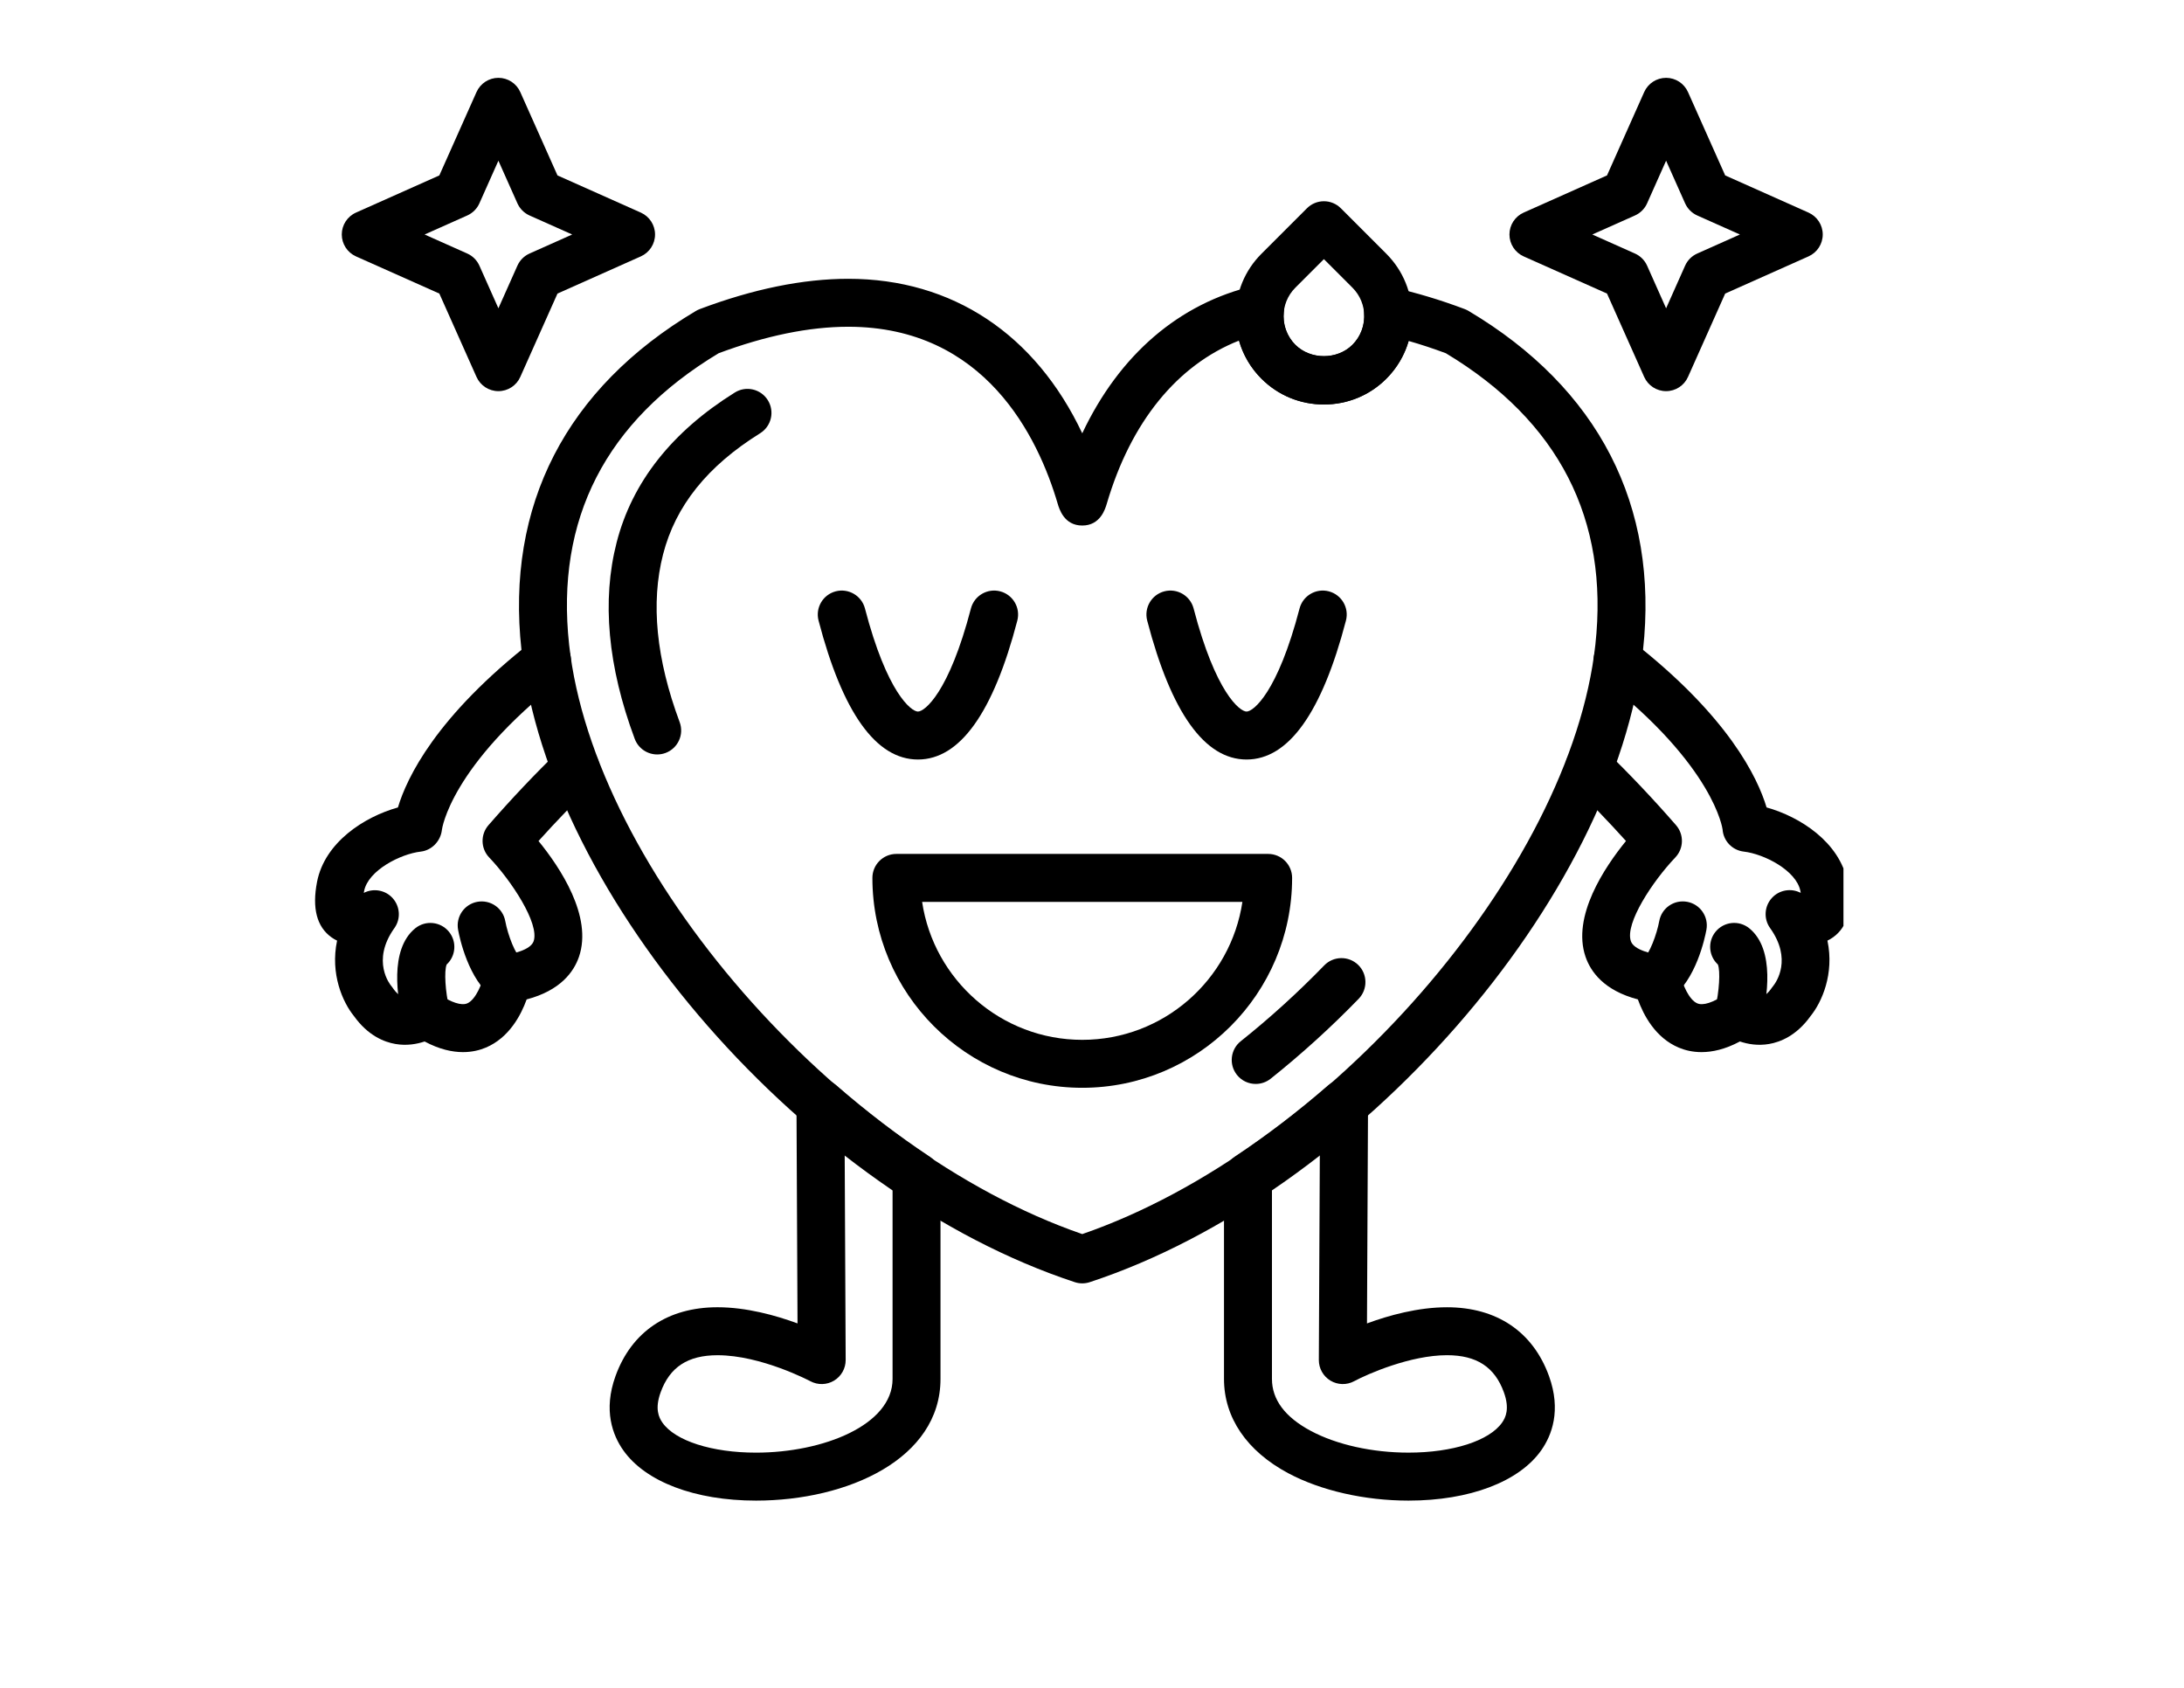
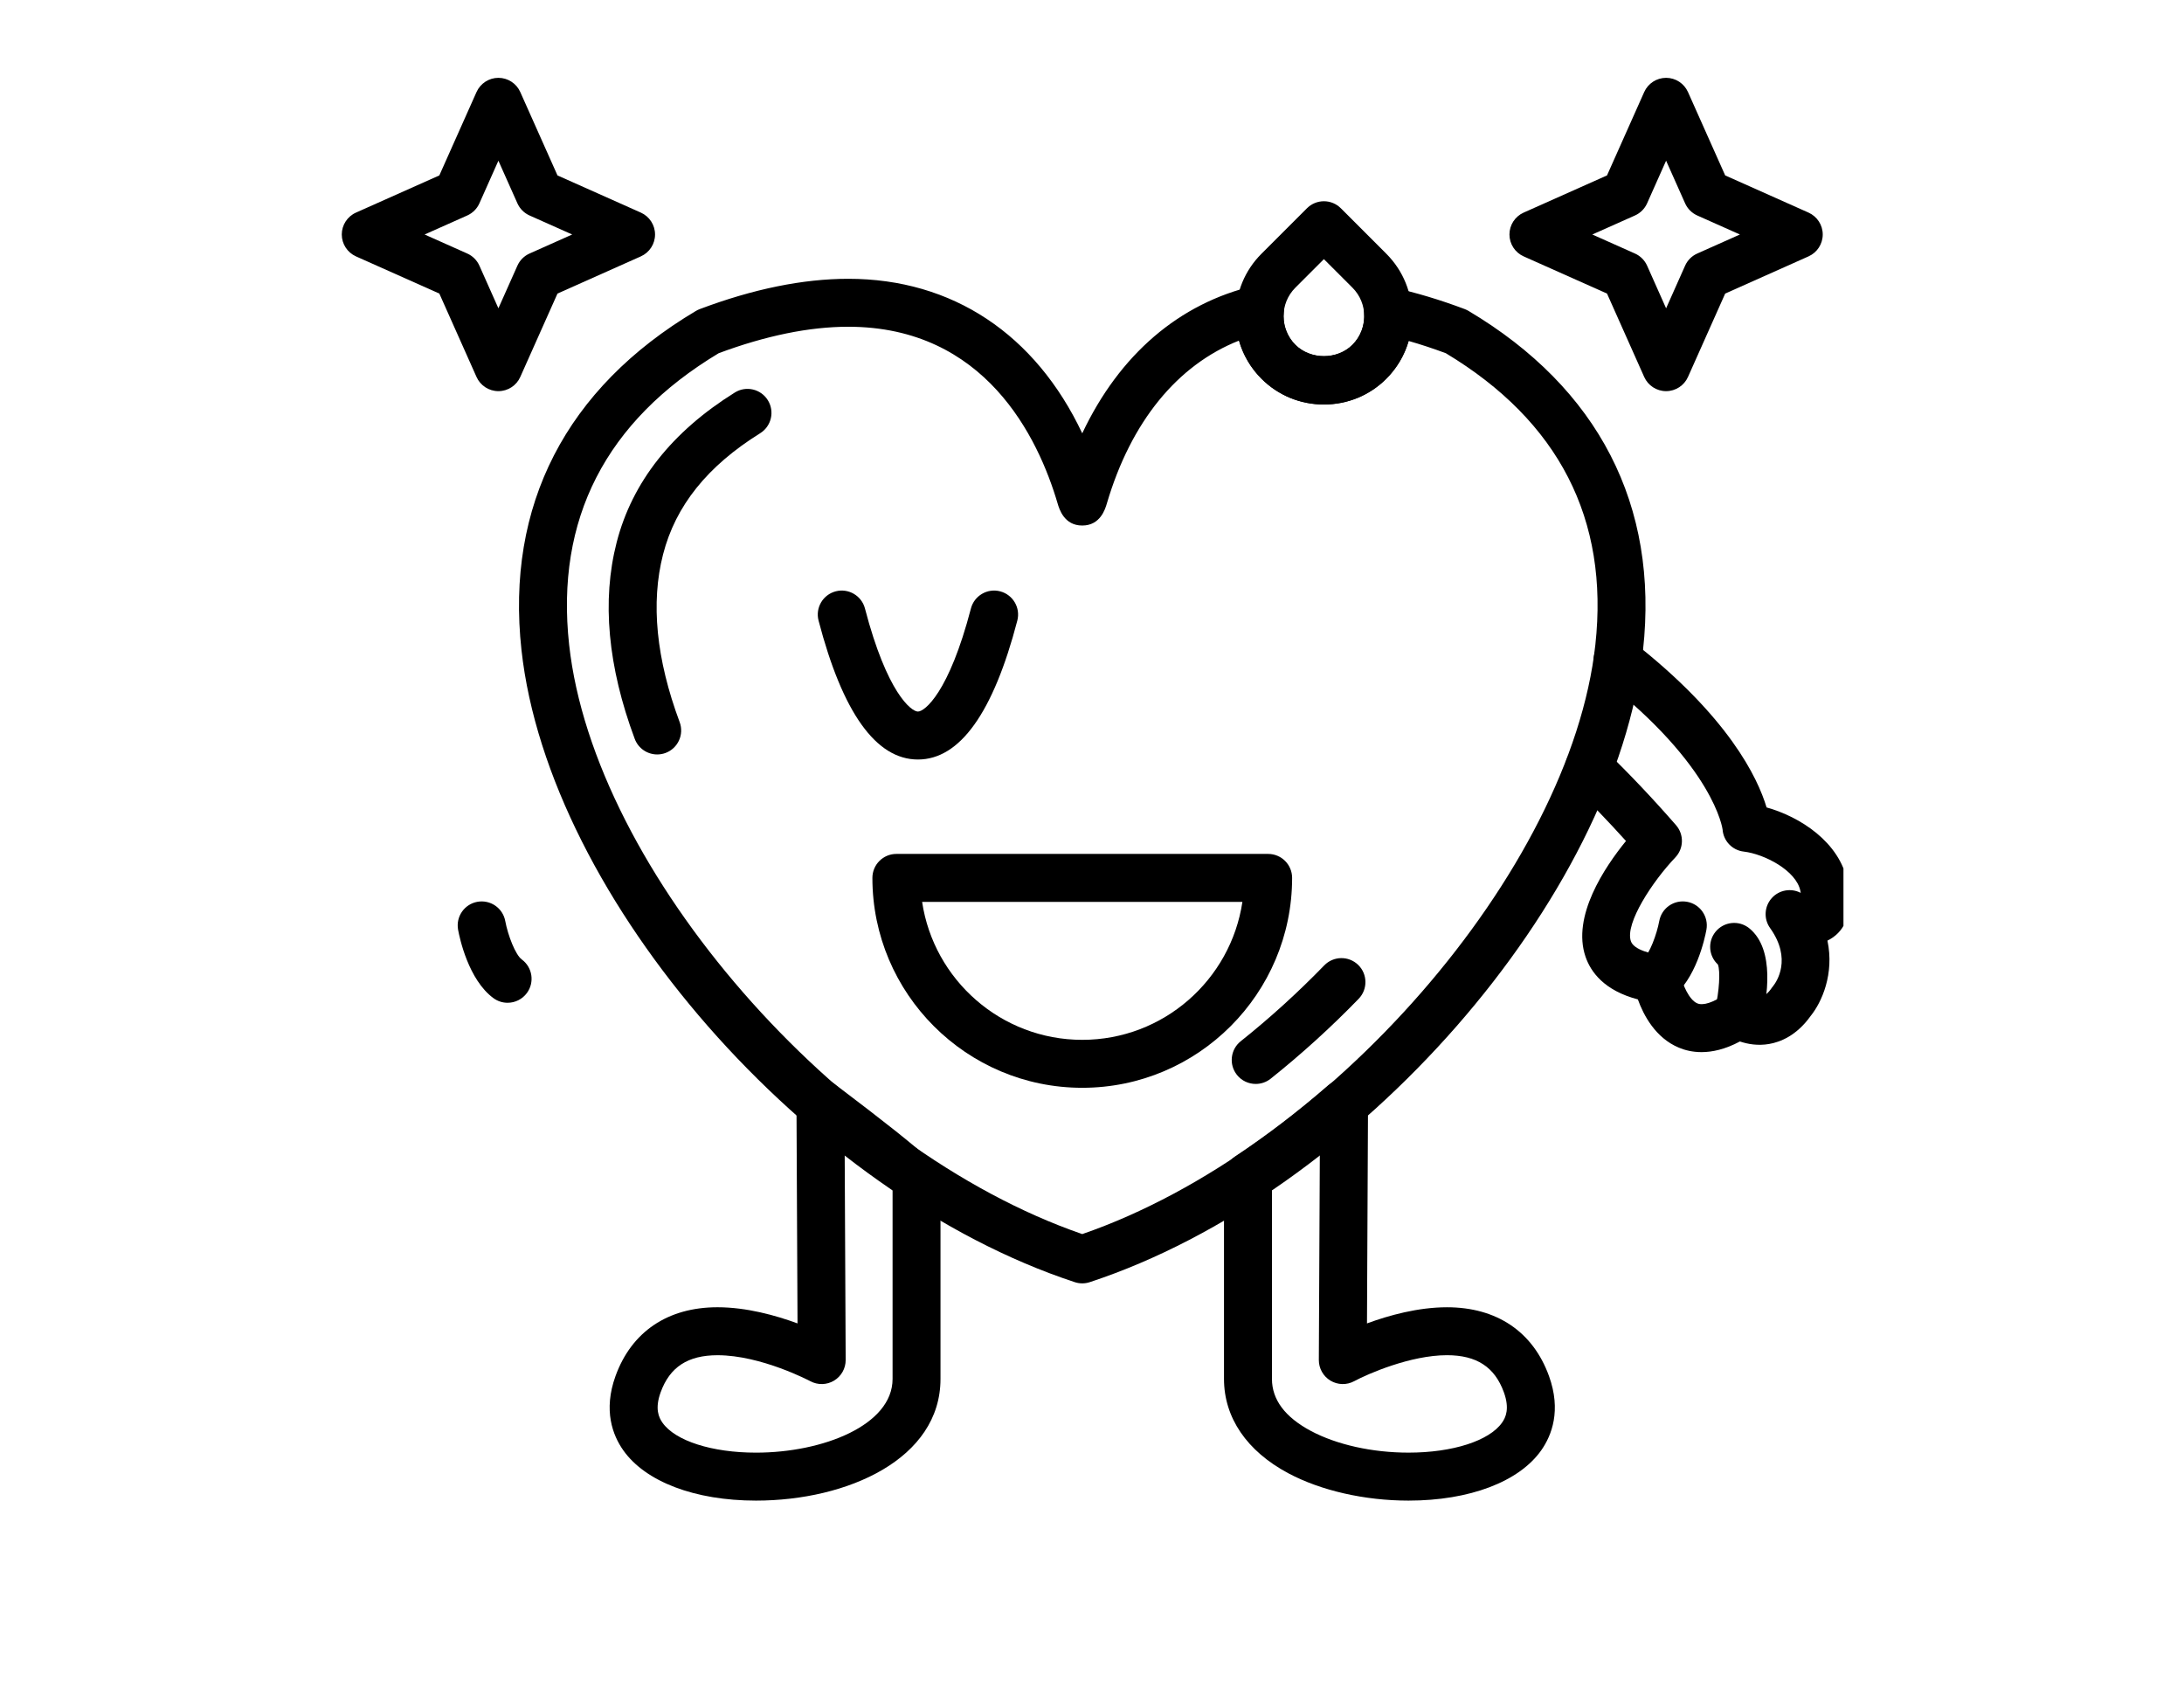
<svg xmlns="http://www.w3.org/2000/svg" width="1056" zoomAndPan="magnify" viewBox="0 0 792 612" height="816" preserveAspectRatio="xMidYMid meet" version="1.0">
  <defs>
    <clipPath id="fb038f379f">
      <path d="M 567 230 L 668.508 230 L 668.508 382 L 567 382 Z M 567 230 " clip-rule="nonzero" />
    </clipPath>
    <clipPath id="be87fc214d">
-       <path d="M 114.258 230 L 218 230 L 218 382 L 114.258 382 Z M 114.258 230 " clip-rule="nonzero" />
-     </clipPath>
+       </clipPath>
  </defs>
-   <rect x="-79.2" width="950.4" fill="#ffffff" y="-61.2" height="734.4" fill-opacity="1" />
  <rect x="-79.2" width="950.4" fill="#ffffff" y="-61.2" height="734.4" fill-opacity="1" />
  <path fill="#000000" d="M 392.465 465.34 C 391.547 465.34 390.633 465.195 389.75 464.902 C 292.766 433 199.012 325.883 189.105 235.672 C 183.355 183.281 205.238 140.766 252.391 112.73 C 252.828 112.469 253.293 112.25 253.766 112.07 C 273.098 104.785 291.215 101.09 307.609 101.09 C 345.438 101.09 375.492 121.227 392.465 157.117 C 405.898 128.668 427.57 109.938 454.969 103.578 C 457.727 102.938 460.605 103.68 462.715 105.555 C 464.82 107.43 465.891 110.211 465.578 113.016 C 465.078 117.496 466.598 121.875 469.742 125.023 C 475.246 130.516 484.961 130.52 490.449 125.023 C 493.473 122.004 495.008 117.789 494.664 113.469 C 494.441 110.723 495.531 108.035 497.605 106.223 C 499.68 104.406 502.492 103.676 505.184 104.273 C 513.516 106.09 522.258 108.719 531.16 112.07 C 531.637 112.254 532.102 112.477 532.543 112.734 C 579.691 140.766 601.57 183.285 595.824 235.676 C 585.922 325.883 492.164 433 395.184 464.902 C 394.301 465.195 393.383 465.34 392.465 465.34 Z M 260.621 128.074 C 219.645 152.699 201.398 188.266 206.391 233.781 C 215.391 315.75 303.656 416.816 392.465 447.473 C 481.273 416.816 569.539 315.75 578.535 233.781 C 583.535 188.266 565.285 152.703 524.309 128.074 C 519.734 126.371 515.234 124.887 510.824 123.629 C 509.344 128.75 506.586 133.469 502.738 137.316 C 496.711 143.348 488.668 146.668 480.094 146.668 C 471.516 146.668 463.477 143.352 457.445 137.316 C 453.543 133.414 450.77 128.66 449.305 123.5 C 426.93 132.344 410.102 152.957 401.383 182.574 C 400.797 184.551 399.027 190.555 392.461 190.555 C 385.891 190.555 384.121 184.551 383.539 182.574 C 376.496 158.633 357.258 118.477 307.602 118.477 C 293.516 118.48 277.711 121.707 260.621 128.074 Z M 260.621 128.074 " fill-opacity="1" fill-rule="evenodd" />
  <path fill="#000000" d="M 455.367 393.027 C 452.816 393.027 450.285 391.91 448.562 389.75 C 445.574 385.996 446.191 380.523 449.949 377.535 C 460.512 369.113 470.695 359.867 480.215 350.047 C 483.562 346.602 489.066 346.52 492.516 349.855 C 495.961 353.199 496.043 358.703 492.707 362.156 C 482.672 372.504 471.93 382.25 460.785 391.137 C 459.18 392.41 457.27 393.027 455.367 393.027 Z M 238.324 273.559 C 234.797 273.559 231.477 271.398 230.172 267.898 C 220.406 241.688 218.199 217.73 223.617 196.684 C 229.23 174.832 243.648 156.547 266.469 142.328 C 270.543 139.777 275.906 141.027 278.445 145.109 C 280.984 149.184 279.742 154.547 275.664 157.086 C 256.5 169.027 244.984 183.395 240.453 201.016 C 235.941 218.559 237.965 239.016 246.469 261.832 C 248.145 266.332 245.855 271.336 241.355 273.016 C 240.363 273.383 239.336 273.559 238.324 273.559 Z M 238.324 273.559 " fill-opacity="1" fill-rule="evenodd" />
-   <path fill="#000000" d="M 274.145 544.109 C 252.023 544.109 234.023 537.27 225.988 525.816 C 222.223 520.453 218.688 511.445 223.207 498.949 C 229.031 482.855 242.164 474 260.199 474 C 270.688 474 281.289 476.945 289.211 479.859 L 288.832 400.09 C 288.816 396.676 290.797 393.574 293.902 392.145 C 297.004 390.73 300.656 391.25 303.23 393.484 C 314.184 403.008 325.602 411.727 337.172 419.41 C 339.598 421.016 341.059 423.738 341.059 426.656 L 341.059 499.992 C 341.062 528.957 307.398 544.109 274.145 544.109 Z M 260.207 491.395 C 249.445 491.395 242.887 495.672 239.562 504.871 C 237.418 510.801 238.91 513.965 240.223 515.84 C 244.863 522.449 258.18 526.719 274.148 526.719 C 298.496 526.719 323.68 516.727 323.68 499.996 L 323.68 431.281 C 317.832 427.27 312.035 423.027 306.32 418.559 L 306.672 493.117 C 306.688 496.184 305.082 499.031 302.453 500.613 C 299.824 502.191 296.555 502.266 293.852 500.812 C 293.68 500.727 276.059 491.395 260.207 491.395 Z M 260.207 491.395 " fill-opacity="1" fill-rule="evenodd" />
+   <path fill="#000000" d="M 274.145 544.109 C 252.023 544.109 234.023 537.27 225.988 525.816 C 222.223 520.453 218.688 511.445 223.207 498.949 C 229.031 482.855 242.164 474 260.199 474 C 270.688 474 281.289 476.945 289.211 479.859 L 288.832 400.09 C 288.816 396.676 290.797 393.574 293.902 392.145 C 297.004 390.73 300.656 391.25 303.23 393.484 C 339.598 421.016 341.059 423.738 341.059 426.656 L 341.059 499.992 C 341.062 528.957 307.398 544.109 274.145 544.109 Z M 260.207 491.395 C 249.445 491.395 242.887 495.672 239.562 504.871 C 237.418 510.801 238.91 513.965 240.223 515.84 C 244.863 522.449 258.18 526.719 274.148 526.719 C 298.496 526.719 323.68 516.727 323.68 499.996 L 323.68 431.281 C 317.832 427.27 312.035 423.027 306.32 418.559 L 306.672 493.117 C 306.688 496.184 305.082 499.031 302.453 500.613 C 299.824 502.191 296.555 502.266 293.852 500.812 C 293.68 500.727 276.059 491.395 260.207 491.395 Z M 260.207 491.395 " fill-opacity="1" fill-rule="evenodd" />
  <path fill="#000000" d="M 510.785 544.109 C 494.891 544.109 478.996 540.492 467.18 534.188 C 452.145 526.168 443.867 514.023 443.867 499.992 L 443.867 426.656 C 443.867 423.738 445.324 421.023 447.754 419.41 C 459.328 411.73 470.746 403.012 481.695 393.488 C 484.273 391.246 487.918 390.734 491.031 392.148 C 494.129 393.57 496.113 396.676 496.098 400.09 L 495.719 479.863 C 503.633 476.945 514.238 474.004 524.723 474.004 C 542.762 474.004 555.902 482.859 561.723 498.949 C 566.242 511.449 562.707 520.457 558.949 525.82 C 550.914 537.277 532.91 544.109 510.785 544.109 Z M 461.258 431.281 L 461.258 499.992 C 461.258 507.504 466.008 513.848 475.367 518.844 C 484.746 523.844 497.656 526.715 510.781 526.715 C 526.75 526.715 540.066 522.445 544.707 515.828 C 546.02 513.961 547.512 510.797 545.371 504.863 C 542.047 495.672 535.484 491.387 524.723 491.387 C 511.477 491.387 495.945 498.188 491.074 500.812 C 488.375 502.266 485.105 502.188 482.477 500.613 C 479.848 499.027 478.246 496.18 478.258 493.117 L 478.617 418.559 C 472.906 423.023 467.105 427.277 461.258 431.281 Z M 461.258 431.281 " fill-opacity="1" fill-rule="evenodd" />
  <g clip-path="url(#fb038f379f)">
    <path fill="#000000" d="M 617.031 381.492 C 613.734 381.492 610.977 380.781 608.793 379.863 C 600.328 376.316 596.008 368.098 593.949 362.375 C 581.699 359.16 576.855 352.387 574.977 346.922 C 569.949 332.285 581.859 314.492 589.641 304.938 C 583.168 297.758 576.648 290.992 570.199 284.77 C 566.738 281.438 566.645 275.93 569.977 272.477 C 573.312 269.02 578.82 268.926 582.27 272.254 C 590.754 280.441 599.344 289.508 607.789 299.199 C 610.738 302.582 610.625 307.664 607.523 310.914 C 599.34 319.5 589.195 334.82 591.418 341.27 C 592.555 344.566 599.277 345.887 602.117 346.301 C 605.809 346.84 608.742 349.672 609.406 353.348 C 610.078 356.809 612.496 362.578 615.535 363.828 C 617.621 364.695 621.258 363.512 625.527 360.613 C 628.547 358.559 632.52 358.617 635.477 360.734 C 639.098 363.055 641.523 359.602 642.555 358.125 C 642.711 357.902 642.879 357.684 643.055 357.477 C 644.203 356.023 649.938 347.746 641.902 336.508 C 639.52 333.184 639.785 328.648 642.535 325.613 C 645.199 322.668 649.512 321.922 653.012 323.754 C 652.977 323.539 652.93 323.316 652.891 323.086 C 651.441 315.633 639.758 309.637 632.348 308.781 C 628.188 308.305 624.957 304.918 624.672 300.742 C 624.664 300.688 621.742 277.867 581.227 246.234 C 577.441 243.281 576.77 237.812 579.723 234.027 C 582.676 230.242 588.145 229.57 591.93 232.527 C 626.793 259.746 637.402 281.98 640.625 292.766 C 652.746 296.145 667.148 305.34 669.961 319.758 C 671.82 329.297 670.059 336.066 664.727 339.867 C 664.066 340.336 663.387 340.73 662.699 341.062 C 665.25 353.152 660.625 363.422 656.605 368.383 C 651.523 375.504 645.625 377.84 641.555 378.539 C 637.445 379.25 633.77 378.582 630.957 377.633 C 625.602 380.492 620.941 381.492 617.031 381.492 Z M 617.031 381.492 " fill-opacity="1" fill-rule="evenodd" />
  </g>
  <path fill="#000000" d="M 600.867 363.598 C 598.191 363.598 595.551 362.371 593.852 360.051 C 591.004 356.18 591.844 350.734 595.715 347.895 C 598.168 346.094 600.863 338.566 601.707 333.965 C 602.574 329.242 607.07 326.117 611.836 326.992 C 616.555 327.859 619.676 332.398 618.812 337.121 C 618.262 340.094 615.066 355.262 606 361.914 C 604.453 363.051 602.648 363.598 600.867 363.598 Z M 600.867 363.598 " fill-opacity="1" fill-rule="evenodd" />
  <path fill="#000000" d="M 630.426 376.508 C 629.734 376.508 629.031 376.426 628.336 376.25 C 623.676 375.102 620.828 370.387 621.977 365.727 C 623.465 359.613 623.918 352.039 622.965 349.719 C 619.633 346.645 619.207 341.48 622.086 337.891 C 625.102 334.145 630.57 333.562 634.309 336.555 C 643.941 344.289 640.703 362.449 638.863 369.891 C 637.887 373.855 634.336 376.508 630.426 376.508 Z M 630.426 376.508 " fill-opacity="1" fill-rule="evenodd" />
  <g clip-path="url(#be87fc214d)">
    <path fill="#000000" d="M 167.902 381.492 C 163.996 381.492 159.332 380.488 153.98 377.637 C 151.164 378.582 147.484 379.25 143.391 378.539 C 139.316 377.844 133.414 375.508 128.328 368.383 C 124.305 363.43 119.688 353.152 122.238 341.062 C 121.551 340.738 120.871 340.344 120.207 339.867 C 114.879 336.062 113.117 329.301 114.973 319.766 C 117.781 305.34 132.188 296.148 144.305 292.773 C 147.531 281.984 158.145 259.75 193.004 232.531 C 196.793 229.57 202.258 230.246 205.211 234.031 C 208.168 237.82 207.492 243.277 203.707 246.238 C 163.195 277.867 160.273 300.691 160.246 300.922 C 159.801 304.953 156.605 308.324 152.578 308.785 C 145.176 309.637 133.492 315.633 132.043 323.082 C 132 323.32 131.957 323.547 131.922 323.758 C 135.434 321.953 139.77 322.719 142.41 325.68 C 145.117 328.715 145.395 333.203 143.027 336.512 C 134.469 348.484 141.57 357.117 141.875 357.477 C 142.051 357.688 142.219 357.902 142.371 358.129 C 143.402 359.605 145.816 363.059 149.613 360.629 C 152.539 358.738 156.52 358.652 159.402 360.617 C 163.688 363.527 167.332 364.684 169.414 363.828 C 172.59 362.496 174.988 356.242 175.52 353.348 C 176.188 349.676 179.125 346.844 182.812 346.305 C 185.652 345.887 192.379 344.566 193.516 341.273 C 195.715 334.867 185.391 319.27 177.41 310.926 C 174.301 307.68 174.184 302.598 177.137 299.203 C 185.578 289.523 194.16 280.457 202.656 272.262 C 206.113 268.93 211.613 269.023 214.953 272.484 C 218.285 275.938 218.184 281.445 214.73 284.777 C 208.27 291.008 201.75 297.77 195.285 304.945 C 203.074 314.492 214.988 332.289 209.957 346.93 C 208.078 352.395 203.227 359.164 190.984 362.379 C 188.922 368.109 184.605 376.316 176.141 379.867 C 173.957 380.777 171.199 381.492 167.902 381.492 Z M 167.902 381.492 " fill-opacity="1" fill-rule="evenodd" />
  </g>
  <path fill="#000000" d="M 184.066 363.598 C 182.277 363.598 180.48 363.051 178.934 361.914 C 169.867 355.262 166.668 340.098 166.121 337.121 C 165.254 332.398 168.371 327.859 173.098 326.992 C 177.836 326.137 182.348 329.242 183.223 333.961 C 184.211 339.199 186.91 346.203 189.215 347.895 C 193.09 350.734 193.926 356.176 191.082 360.047 C 189.379 362.371 186.738 363.598 184.066 363.598 Z M 184.066 363.598 " fill-opacity="1" fill-rule="evenodd" />
-   <path fill="#000000" d="M 154.508 376.504 C 150.602 376.504 147.051 373.855 146.074 369.895 C 144.234 362.449 140.996 344.297 150.625 336.562 C 154.363 333.57 159.836 334.152 162.848 337.895 C 165.727 341.48 165.301 346.656 161.973 349.727 C 161.016 352.047 161.469 359.629 162.961 365.738 C 164.098 370.398 161.246 375.105 156.586 376.25 C 155.891 376.422 155.191 376.504 154.508 376.504 Z M 154.508 376.504 " fill-opacity="1" fill-rule="evenodd" />
  <path fill="#000000" d="M 180.738 141.828 C 177.305 141.828 174.199 139.809 172.801 136.676 L 159.32 106.445 L 129.094 92.965 C 125.961 91.562 123.941 88.453 123.941 85.023 C 123.941 81.598 125.961 78.48 129.094 77.086 L 159.32 63.605 L 172.801 33.379 C 174.203 30.246 177.312 28.223 180.738 28.223 C 184.168 28.223 187.285 30.246 188.676 33.379 L 202.164 63.605 L 232.391 77.086 C 235.523 78.488 237.543 81.598 237.543 85.023 C 237.543 88.453 235.523 91.566 232.391 92.965 L 202.164 106.445 L 188.676 136.676 C 187.285 139.809 184.172 141.828 180.738 141.828 Z M 153.98 85.027 L 169.445 91.926 C 171.406 92.801 172.969 94.367 173.844 96.32 L 180.738 111.785 L 187.637 96.32 C 188.512 94.359 190.078 92.801 192.035 91.926 L 207.5 85.027 L 192.035 78.133 C 190.078 77.254 188.512 75.691 187.637 73.734 L 180.738 58.27 L 173.844 73.734 C 172.969 75.695 171.402 77.254 169.445 78.133 Z M 153.98 85.027 " fill-opacity="1" fill-rule="evenodd" />
  <path fill="#000000" d="M 604.188 141.828 C 600.754 141.828 597.645 139.809 596.246 136.676 L 582.762 106.445 L 552.535 92.965 C 549.402 91.562 547.383 88.453 547.383 85.023 C 547.383 81.598 549.398 78.48 552.535 77.086 L 582.762 63.605 L 596.246 33.379 C 597.645 30.246 600.754 28.223 604.188 28.223 C 607.621 28.223 610.727 30.246 612.129 33.379 L 625.617 63.605 L 655.836 77.086 C 658.973 78.488 660.992 81.598 660.992 85.023 C 660.992 88.453 658.977 91.566 655.836 92.965 L 625.617 106.445 L 612.129 136.676 C 610.73 139.809 607.621 141.828 604.188 141.828 Z M 577.43 85.027 L 592.895 91.926 C 594.859 92.801 596.418 94.367 597.297 96.32 L 604.191 111.789 L 611.086 96.32 C 611.961 94.359 613.527 92.801 615.488 91.926 L 630.953 85.027 L 615.488 78.133 C 613.527 77.254 611.965 75.691 611.086 73.734 L 604.191 58.266 L 597.297 73.734 C 596.422 75.695 594.859 77.254 592.895 78.133 Z M 577.43 85.027 " fill-opacity="1" fill-rule="evenodd" />
  <path fill="#000000" d="M 332.879 275.395 C 317.684 275.395 305.559 258.445 296.84 225.023 C 295.629 220.375 298.414 215.625 303.062 214.414 C 307.688 213.207 312.457 215.988 313.668 220.637 C 321.625 251.141 330.426 258.004 332.879 258.004 C 335.332 258.004 344.133 251.141 352.09 220.637 C 353.297 215.988 358.066 213.203 362.695 214.414 C 367.344 215.629 370.125 220.375 368.918 225.023 C 360.199 258.445 348.074 275.395 332.879 275.395 Z M 332.879 275.395 " fill-opacity="1" fill-rule="evenodd" />
-   <path fill="#000000" d="M 452.055 275.395 C 436.859 275.395 424.734 258.445 416.016 225.023 C 414.809 220.375 417.594 215.625 422.238 214.414 C 426.887 213.207 431.633 215.992 432.848 220.637 C 440.797 251.141 449.598 258.004 452.051 258.004 C 454.504 258.004 463.305 251.141 471.266 220.637 C 472.477 215.992 477.23 213.203 481.871 214.414 C 486.52 215.629 489.305 220.375 488.09 225.023 C 479.371 258.445 467.246 275.395 452.055 275.395 Z M 452.055 275.395 " fill-opacity="1" fill-rule="evenodd" />
  <path fill="#000000" d="M 392.465 394.426 C 350.504 394.426 316.363 360.289 316.363 318.32 C 316.363 313.516 320.254 309.625 325.059 309.625 L 459.875 309.625 C 464.68 309.625 468.57 313.516 468.57 318.32 C 468.57 360.289 434.43 394.426 392.465 394.426 Z M 334.395 327.012 C 338.609 355.277 363.047 377.039 392.465 377.039 C 421.891 377.039 446.324 355.281 450.543 327.012 Z M 334.395 327.012 " fill-opacity="1" fill-rule="evenodd" />
  <path fill="#000000" d="M 480.098 146.664 C 471.52 146.664 463.48 143.348 457.449 137.312 C 451.422 131.281 448.094 123.238 448.094 114.664 C 448.094 106.09 451.414 98.047 457.449 92.016 L 473.953 75.516 C 475.586 73.883 477.797 72.969 480.098 72.969 C 482.406 72.969 484.617 73.883 486.242 75.52 L 502.742 92.02 C 515.23 104.508 515.23 124.828 502.742 137.316 C 496.719 143.344 488.676 146.664 480.098 146.664 Z M 480.098 93.961 L 469.742 104.316 C 464.035 110.02 464.035 119.309 469.742 125.016 C 475.242 130.512 484.957 130.512 490.449 125.016 C 496.156 119.309 496.156 110.016 490.449 104.309 Z M 480.098 93.961 " fill-opacity="1" fill-rule="evenodd" />
</svg>